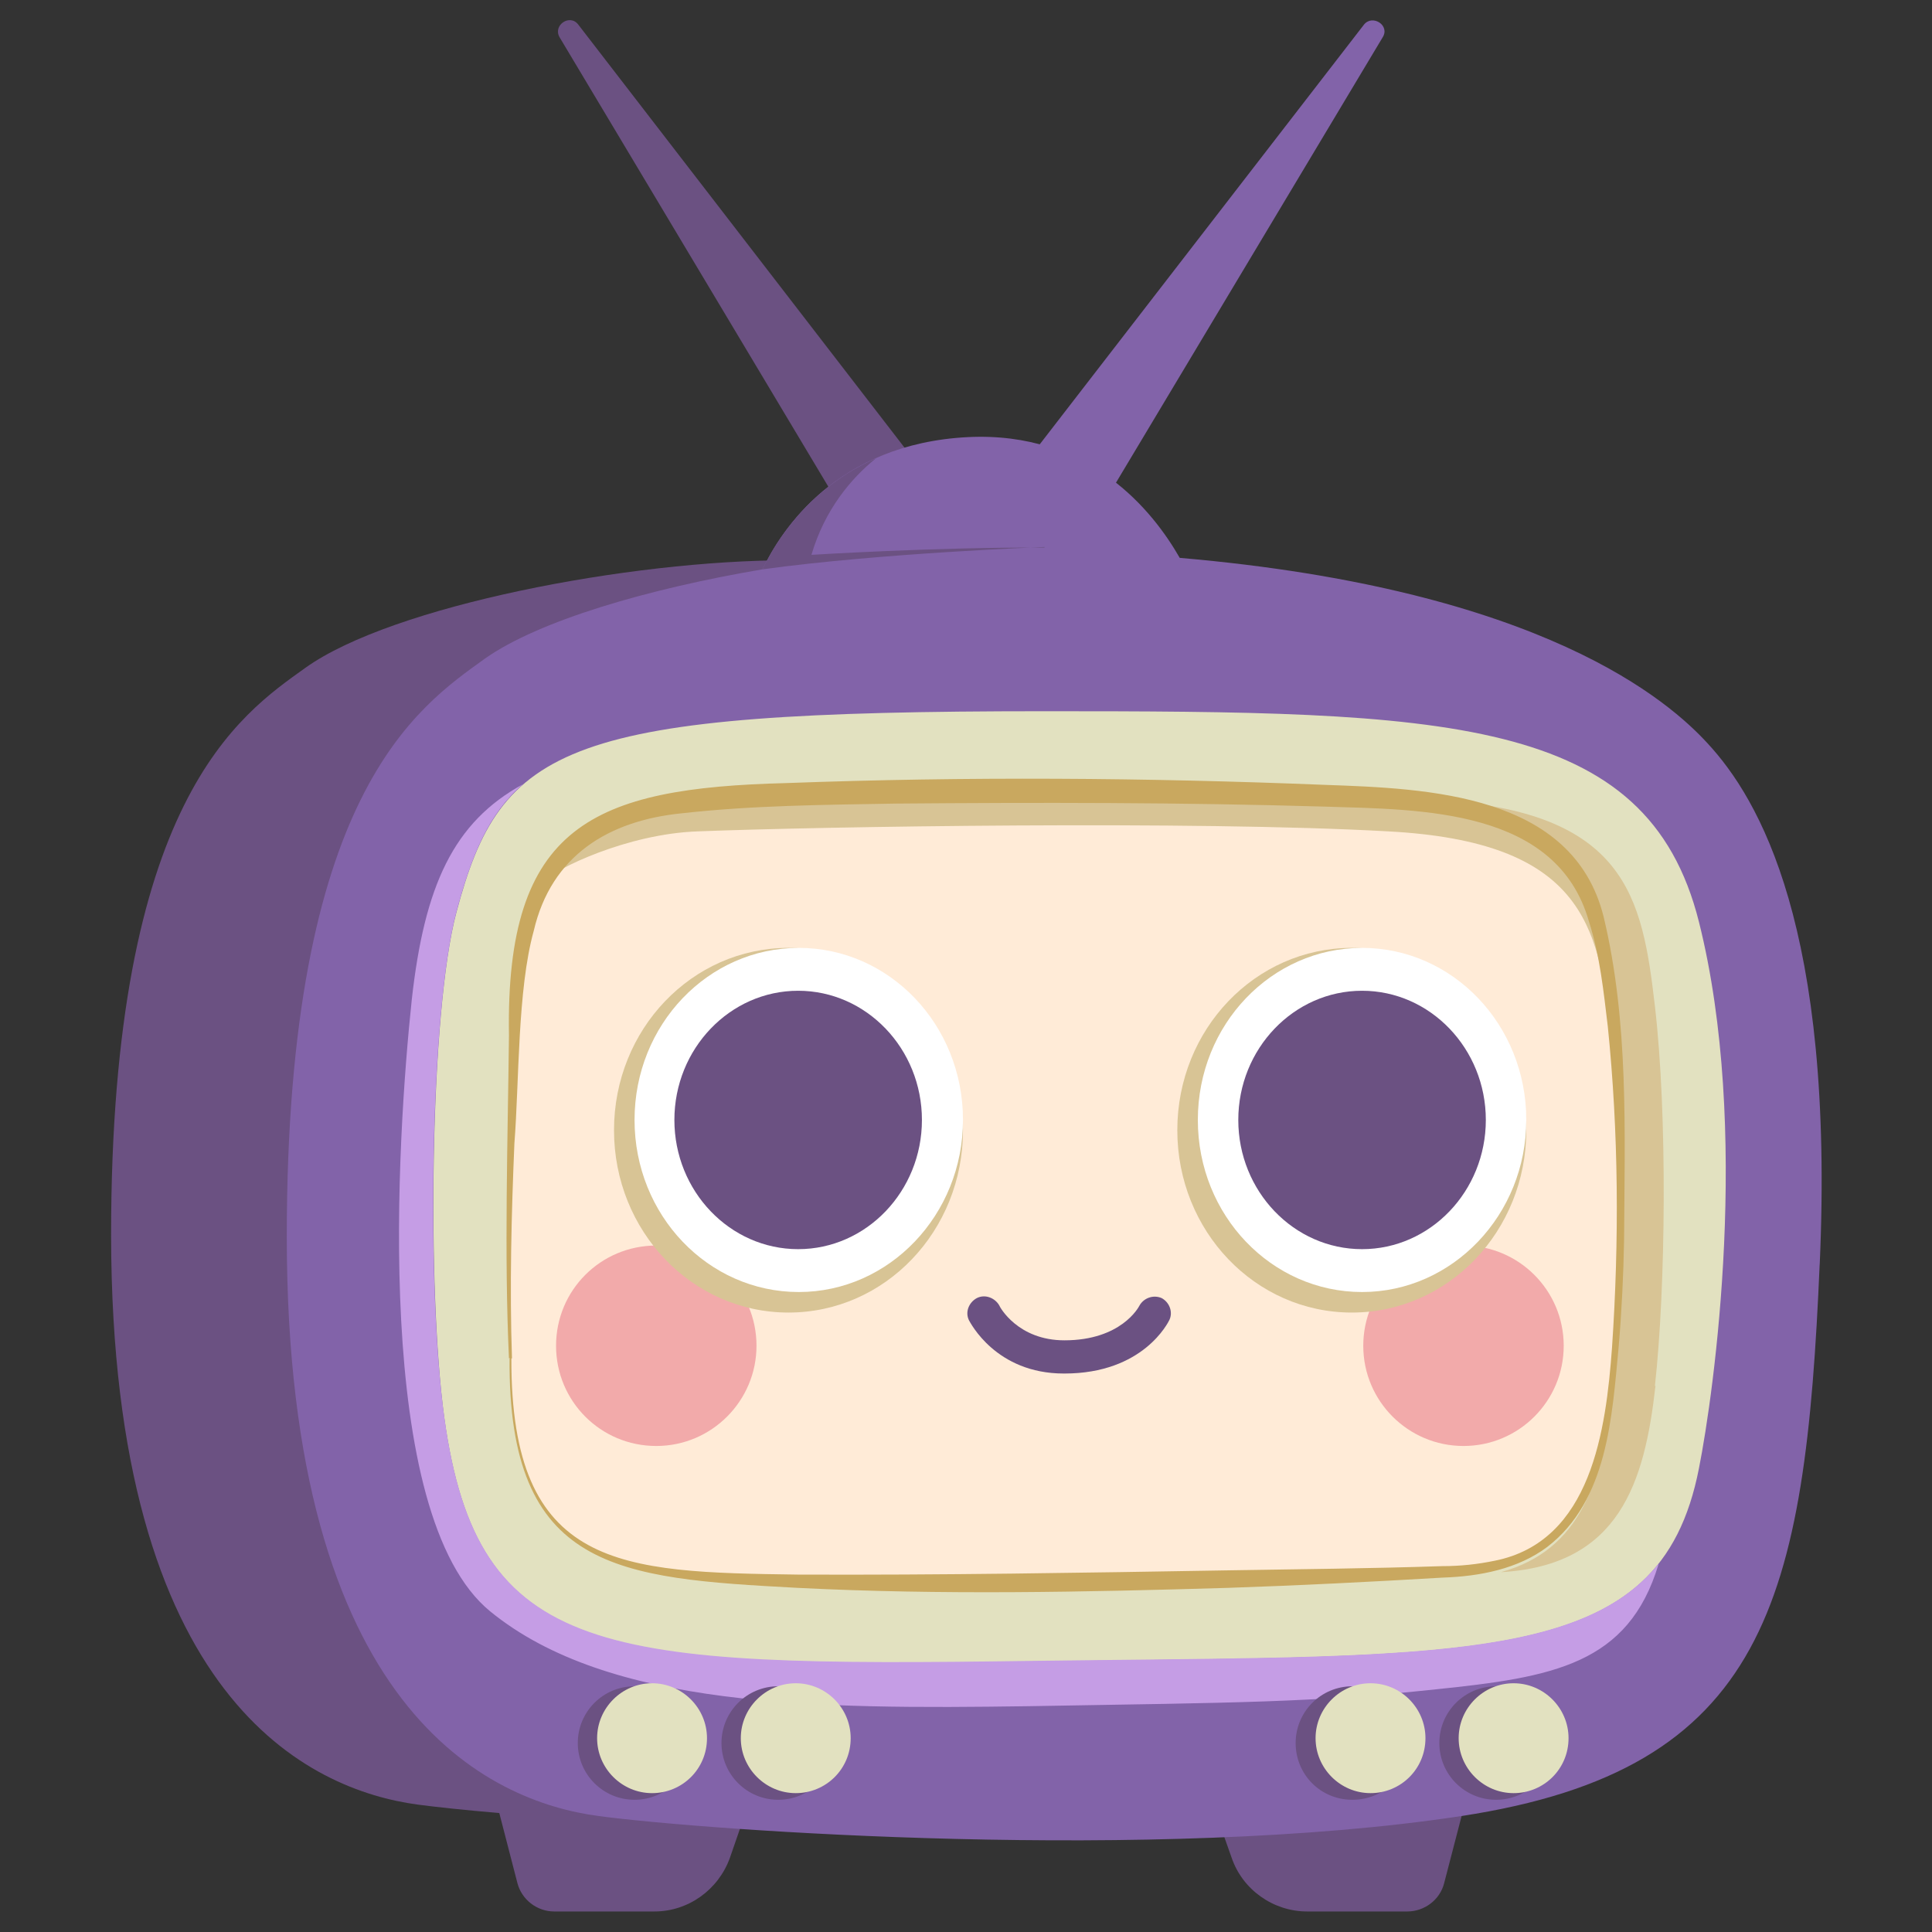
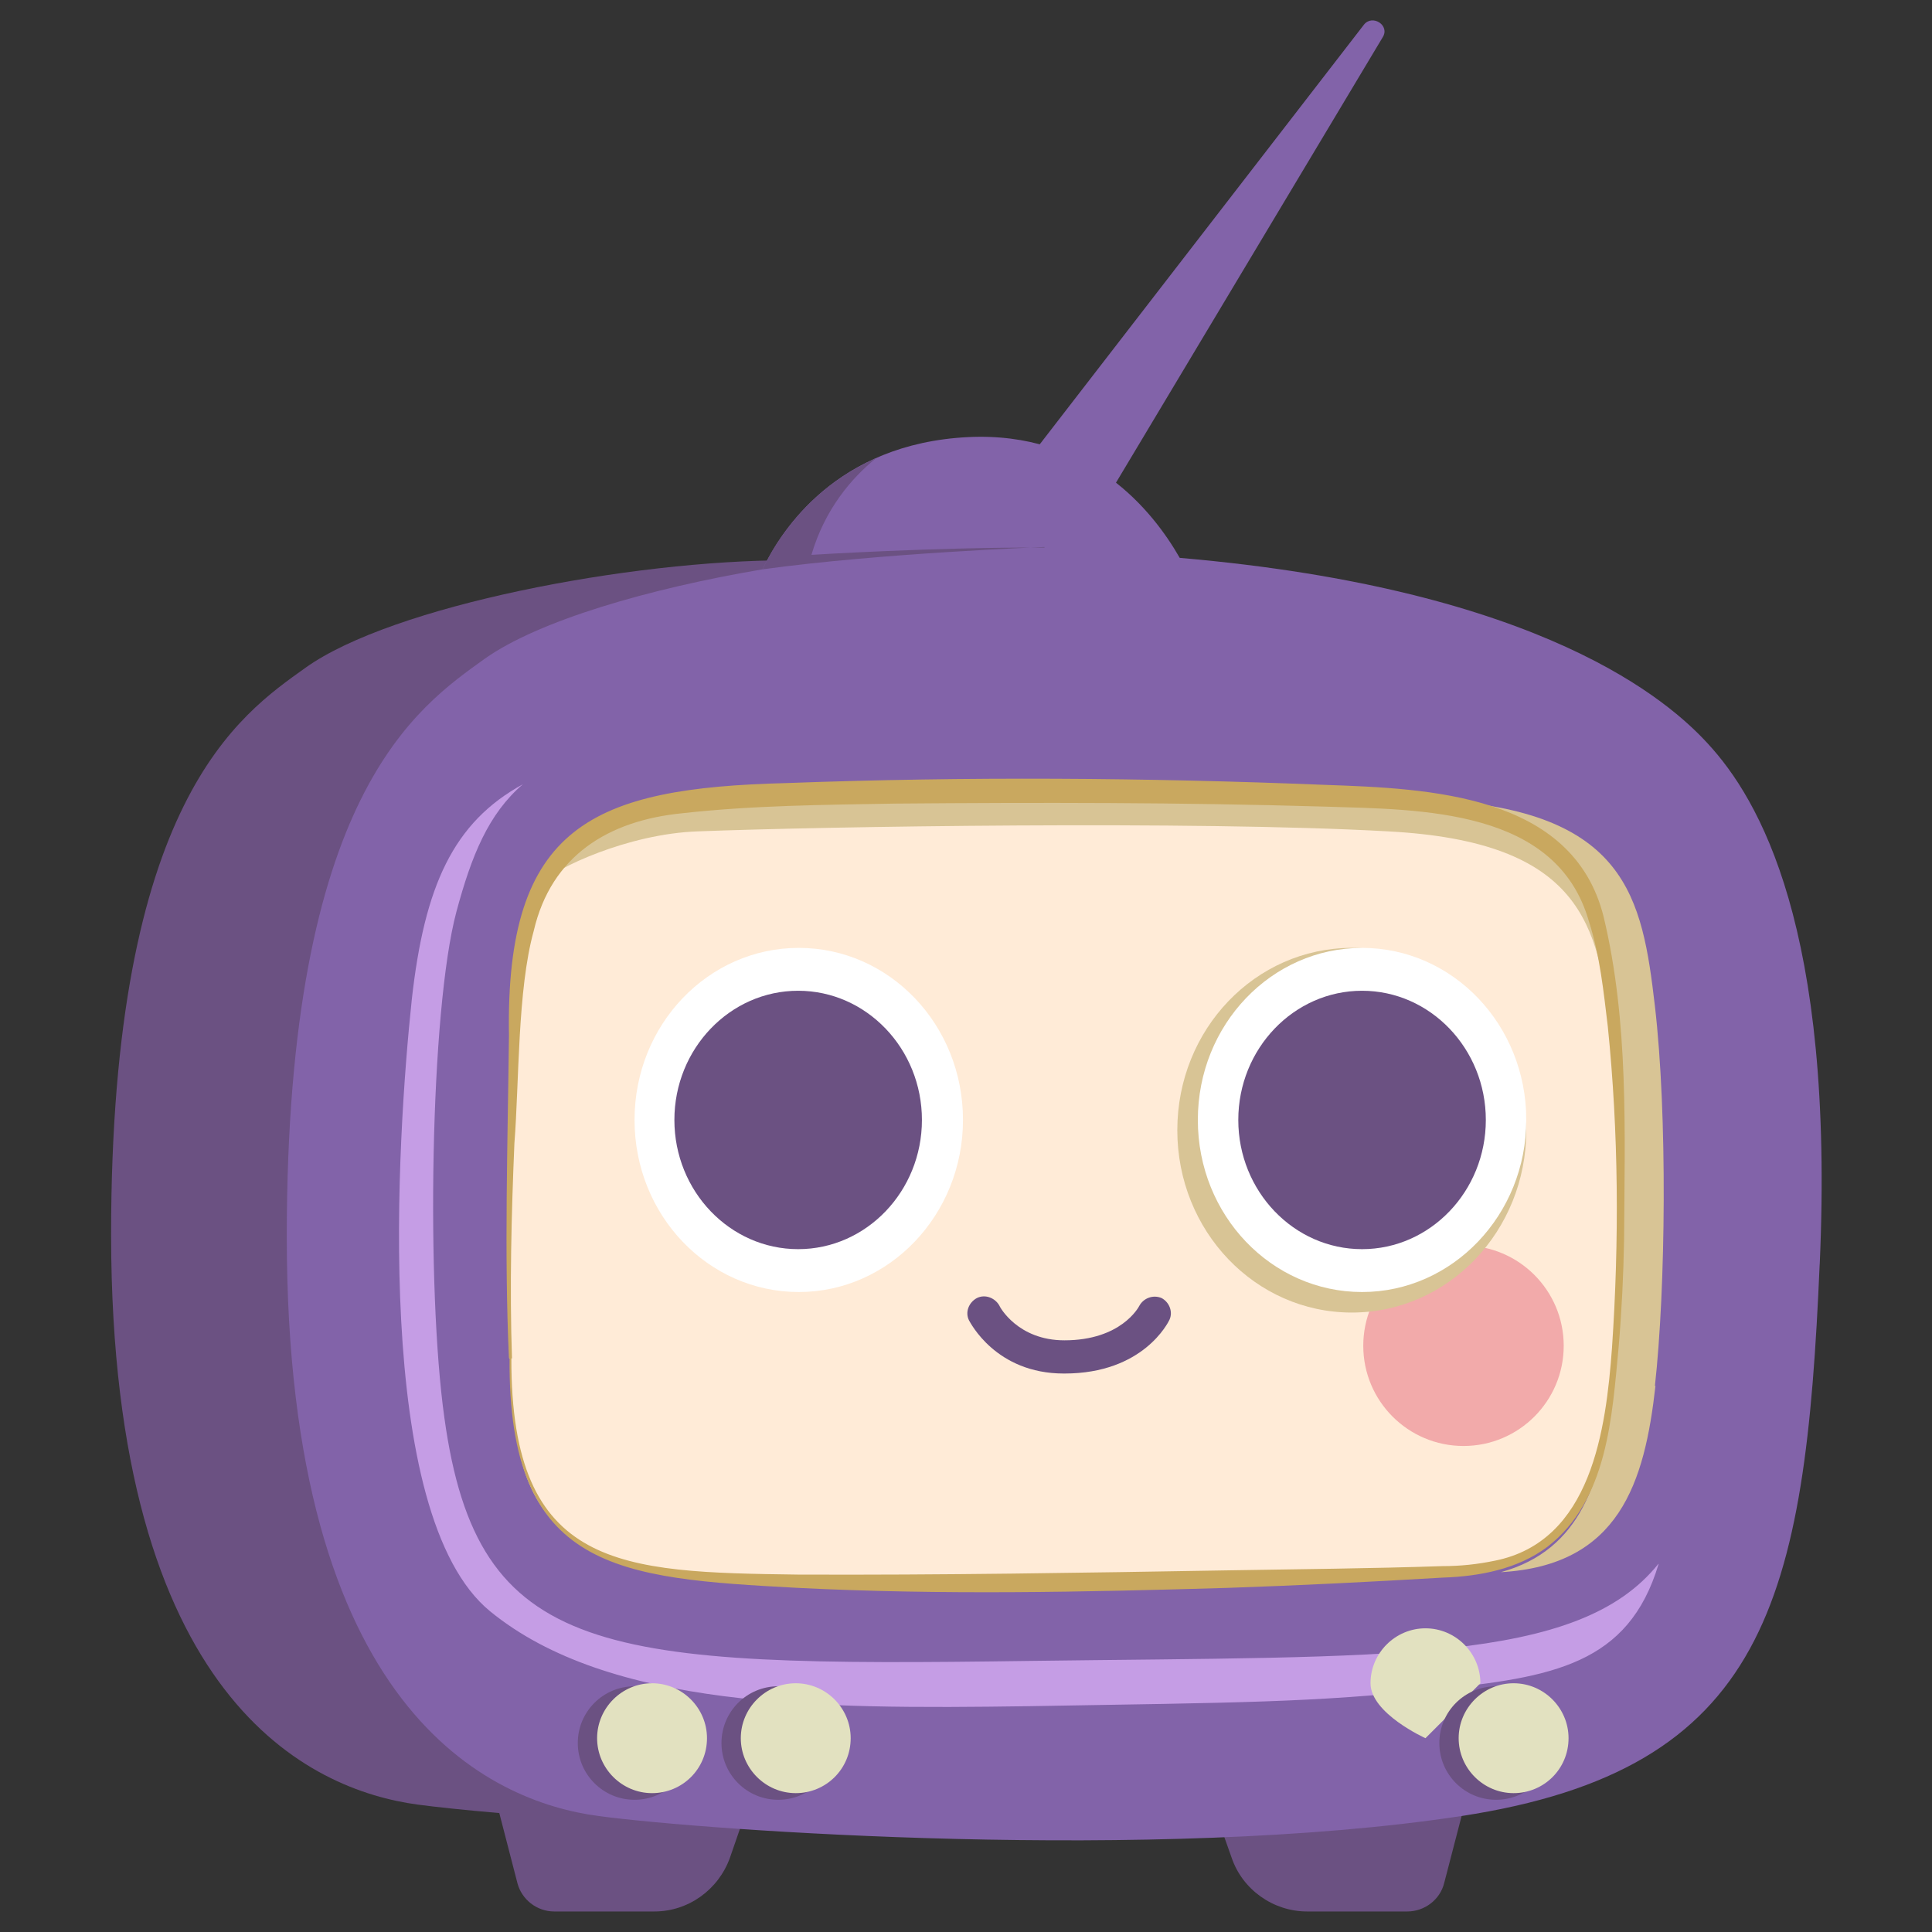
<svg xmlns="http://www.w3.org/2000/svg" viewBox="0 0 32 32" data-name="Layer 1" id="Layer_1">
  <rect x="0" y="0" width="32" height="32" fill="#333333" stroke="none" />
  <defs>
    <style>
      .cls-1 {
        fill: #ffebd7;
      }

      .cls-2 {
        fill: #c9a85f;
      }

      .cls-3 {
        fill: #8263a9;
      }

      .cls-4 {
        fill: #fff;
      }

      .cls-5 {
        fill: #f2aaaa;
      }

      .cls-6 {
        fill: #c59de5;
      }

      .cls-7 {
        fill: #e2e1c0;
      }

      .cls-8 {
        fill: #6b5182;
      }

      .cls-9 {
        fill: #d8c495;
      }
    </style>
  </defs>
-   <path d="M14.09,8.68L9.27.62c-.12-.2.17-.4.31-.21l5.73,7.43c.6.84-.65,1.7-1.22.83h0Z" class="cls-8" />
  <g>
    <path d="M24.31,29.69l-.39,1.5c-.07.28-.33.47-.61.47h-1.66c-.56,0-1.07-.36-1.25-.89l-.33-.93,4.25-.16Z" class="cls-8" />
    <path d="M14.85,9.32l-1.22,20.96c-.46,0-.92-.01-1.36-.03l-.18.52c-.19.53-.69.89-1.25.89h-1.66c-.29,0-.54-.2-.61-.47l-.3-1.16c-.58-.05-1.05-.1-1.35-.14-1.78-.24-5.07-1.72-5.08-9.43,0-7.2,2.13-8.62,3.22-9.4,1.44-1.03,5.39-1.78,7.99-1.78.64,0,1.24.01,1.81.04Z" class="cls-8" />
  </g>
  <path d="M30.14,20.93c-.24,5.59-.87,8.38-5.94,9.15-5.06.77-12.47.24-14.28,0-1.82-.24-5.17-1.75-5.17-9.6,0-7.33,2.17-8.77,3.28-9.57.89-.63,2.71-1.16,4.6-1.48.31-.65,1.23-2.08,3.4-2.19,2.02-.1,3.07,1.23,3.51,2,6.03.52,8.12,2.39,8.75,3.08.84.91,2.1,3.04,1.85,8.63Z" class="cls-3" />
-   <path d="M17.29,11.78c6.66,0,9.99.06,10.85,3.49.86,3.43.25,7.79,0,9.05-.65,3.33-3.62,3.09-11.08,3.2-7.1.1-9.15-.04-9.7-4.03-.29-2.13-.24-6.74.2-8.38.74-2.79,1.8-3.33,9.73-3.33Z" class="cls-7" />
  <path d="M8.45,22.5c.07,1.52.08,3.14,2.5,3.53,2.42.39,11.18.1,13.16,0,1.98-.1,2.39-1.47,2.57-3.09.18-1.62.21-4.51,0-6.3-.21-1.79-.47-3.22-3.64-3.41-3.17-.18-9.18-.18-11.29,0-2.11.18-3.12.88-3.23,3.49-.12,2.93-.13,4.63-.08,5.78Z" class="cls-1" />
  <path d="M27.42,22.95c-.18,1.61-.6,2.98-2.56,3.09,1.34-.37,1.67-1.54,1.82-2.87.18-1.57.21-4.36,0-6.1-.21-1.74-.47-3.13-3.69-3.3-3.21-.18-9.37-.08-11.43,0-1.17.04-2.37.62-2.57.84.73-1.35,2.51-1.35,3.51-1.41,2.13-.14,8.1-.13,11.27.05,3.17.18,3.43,1.61,3.64,3.41.21,1.8.18,4.68,0,6.3Z" class="cls-9" />
  <path d="M27.47,25.91c-.5,1.66-1.75,1.87-3.68,2.07-2.07.22-3.23.22-6.76.28-3.53.05-6.95.03-8.91-1.57-1.96-1.6-1.54-7.86-1.3-10.13.21-1.89.69-2.94,1.84-3.57-.57.49-.85,1.18-1.1,2.11-.44,1.65-.5,6.25-.2,8.38.55,3.99,2.6,4.13,9.7,4.03,5.99-.08,9.08.05,10.41-1.61Z" class="cls-6" />
-   <path d="M12.53,22.29c0,.91-.74,1.66-1.66,1.66s-1.66-.74-1.66-1.66.74-1.66,1.66-1.66,1.66.74,1.66,1.66Z" class="cls-5" />
  <path d="M17.3,9.06s-2.71.1-4.67.37c.22-.47.77-1.35,1.88-1.84-.41.33-.85.85-1.07,1.6,0,0,2.08-.13,3.86-.12Z" class="cls-8" />
  <circle r="1.66" cy="22.29" cx="24.24" class="cls-5" />
  <g>
-     <path d="M15.95,18.72c0,1.67-1.29,3.02-2.89,3.02s-2.89-1.35-2.89-3.02,1.29-3.02,2.89-3.02,2.89,1.35,2.89,3.02Z" class="cls-9" />
    <path d="M15.95,18.55c0,1.57-1.22,2.85-2.72,2.85s-2.72-1.27-2.72-2.85,1.22-2.85,2.72-2.85,2.72,1.27,2.72,2.85Z" class="cls-4" />
    <path d="M15.27,18.55c0,1.18-.92,2.14-2.05,2.14s-2.05-.96-2.05-2.14.92-2.14,2.05-2.14,2.05.96,2.05,2.14Z" class="cls-8" />
  </g>
  <g>
    <path d="M25.28,18.72c0,1.67-1.29,3.02-2.89,3.02s-2.89-1.35-2.89-3.02,1.29-3.02,2.89-3.02,2.89,1.35,2.89,3.02Z" class="cls-9" />
    <path d="M25.28,18.55c0,1.57-1.22,2.85-2.72,2.85s-2.72-1.27-2.72-2.85,1.22-2.85,2.72-2.85,2.72,1.27,2.72,2.85Z" class="cls-4" />
    <path d="M24.61,18.55c0,1.18-.92,2.14-2.05,2.14s-2.05-.96-2.05-2.14.92-2.14,2.05-2.14,2.05.96,2.05,2.14Z" class="cls-8" />
  </g>
  <path d="M17.62,22.75c-1.13,0-1.55-.85-1.57-.88-.07-.14,0-.3.13-.37.14-.07.3,0,.37.12.01.03.31.58,1.08.58.94,0,1.23-.55,1.24-.57.07-.13.23-.19.37-.13.13.07.19.23.13.36-.02.04-.43.89-1.74.89Z" class="cls-8" />
  <g>
    <g>
      <path d="M11.45,28.87c0,.52-.42.94-.94.94s-.94-.42-.94-.94.42-.94.94-.94.94.42.94.94Z" class="cls-8" />
      <path d="M11.71,28.79c0,.51-.41.91-.91.91s-.91-.41-.91-.91.41-.91.91-.91.91.41.91.91Z" class="cls-7" />
    </g>
    <g>
      <path d="M13.83,28.87c0,.52-.42.94-.94.94s-.94-.42-.94-.94.42-.94.94-.94.94.42.94.94Z" class="cls-8" />
      <path d="M14.09,28.79c0,.51-.41.91-.91.91s-.91-.41-.91-.91.41-.91.91-.91.91.41.91.91Z" class="cls-7" />
    </g>
  </g>
  <g>
    <g>
-       <path d="M23.35,28.87c0,.52-.42.94-.95.94s-.94-.42-.94-.94.42-.94.94-.94.95.42.95.94Z" class="cls-8" />
-       <path d="M23.61,28.79c0,.51-.41.91-.91.91s-.91-.41-.91-.91.41-.91.91-.91.91.41.91.91Z" class="cls-7" />
+       <path d="M23.61,28.79s-.91-.41-.91-.91.41-.91.91-.91.91.41.91.91Z" class="cls-7" />
    </g>
    <g>
      <path d="M25.72,28.87c0,.52-.42.94-.94.94s-.94-.42-.94-.94.42-.94.94-.94.94.42.94.94Z" class="cls-8" />
      <path d="M25.98,28.79c0,.51-.41.91-.91.91s-.91-.41-.91-.91.41-.91.91-.91.91.41.91.91Z" class="cls-7" />
    </g>
  </g>
  <path d="M16.85,7.84L22.59.41c.14-.18.44.01.31.21l-4.82,8.05c-.57.87-1.83.01-1.22-.83h0Z" class="cls-3" />
  <path d="M8.47,22.5c-.01,3.5,1.81,3.54,4.74,3.58,2.37.01,4.74-.03,7.12-.07,1.19-.02,2.37-.03,3.56-.07.3,0,.58-.03.87-.09,1.6-.32,1.84-2.17,1.94-3.53.12-1.77.11-3.56-.07-5.32-.07-.58-.13-1.17-.31-1.73-.53-1.88-2.77-1.86-4.38-1.91-2.37-.07-4.74-.07-7.11-.05-1.17.02-2.37.03-3.53.16-1.22.12-2.17.7-2.46,1.95-.27.97-.24,2.5-.32,3.52-.05,1.19-.08,2.37-.04,3.56h0ZM8.43,22.5c-.08-1.72-.02-3.62,0-5.35-.06-3.48,1.39-4.1,4.6-4.18,2.97-.11,5.95-.09,8.92.03,1.71.06,4.1.15,4.61,2.18.42,1.75.35,3.57.34,5.35-.01.59-.04,1.19-.09,1.78-.11,1.15-.18,2.54-1.18,3.31-.49.37-1.13.49-1.73.51-1.19.07-2.37.13-3.56.17-2.37.07-4.75.12-7.13,0-2.97-.16-4.8-.28-4.77-3.81h0Z" class="cls-2" />
</svg>